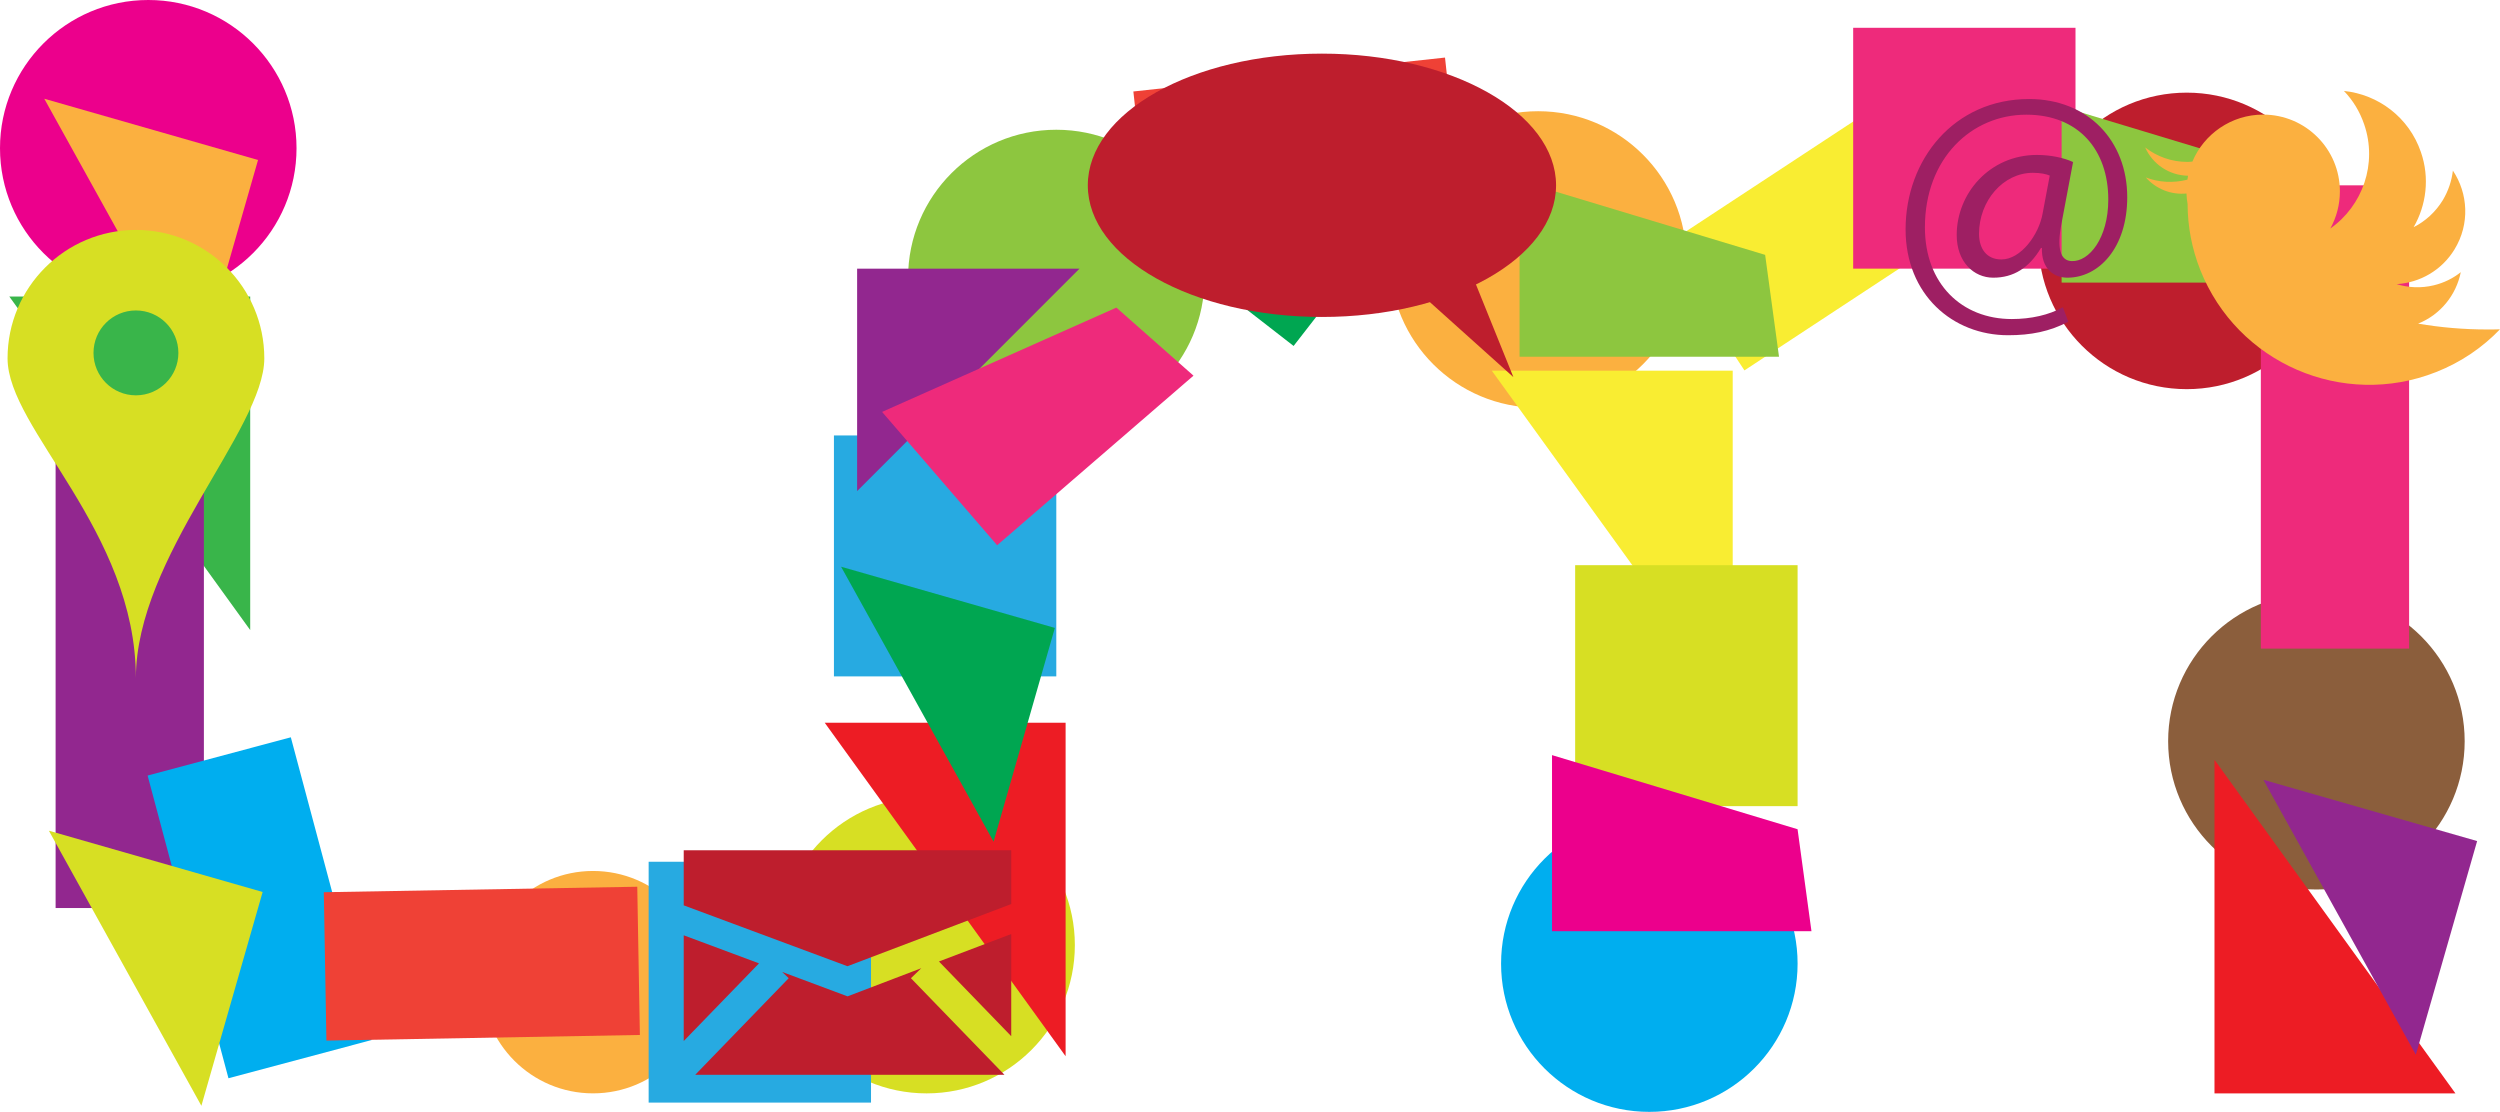
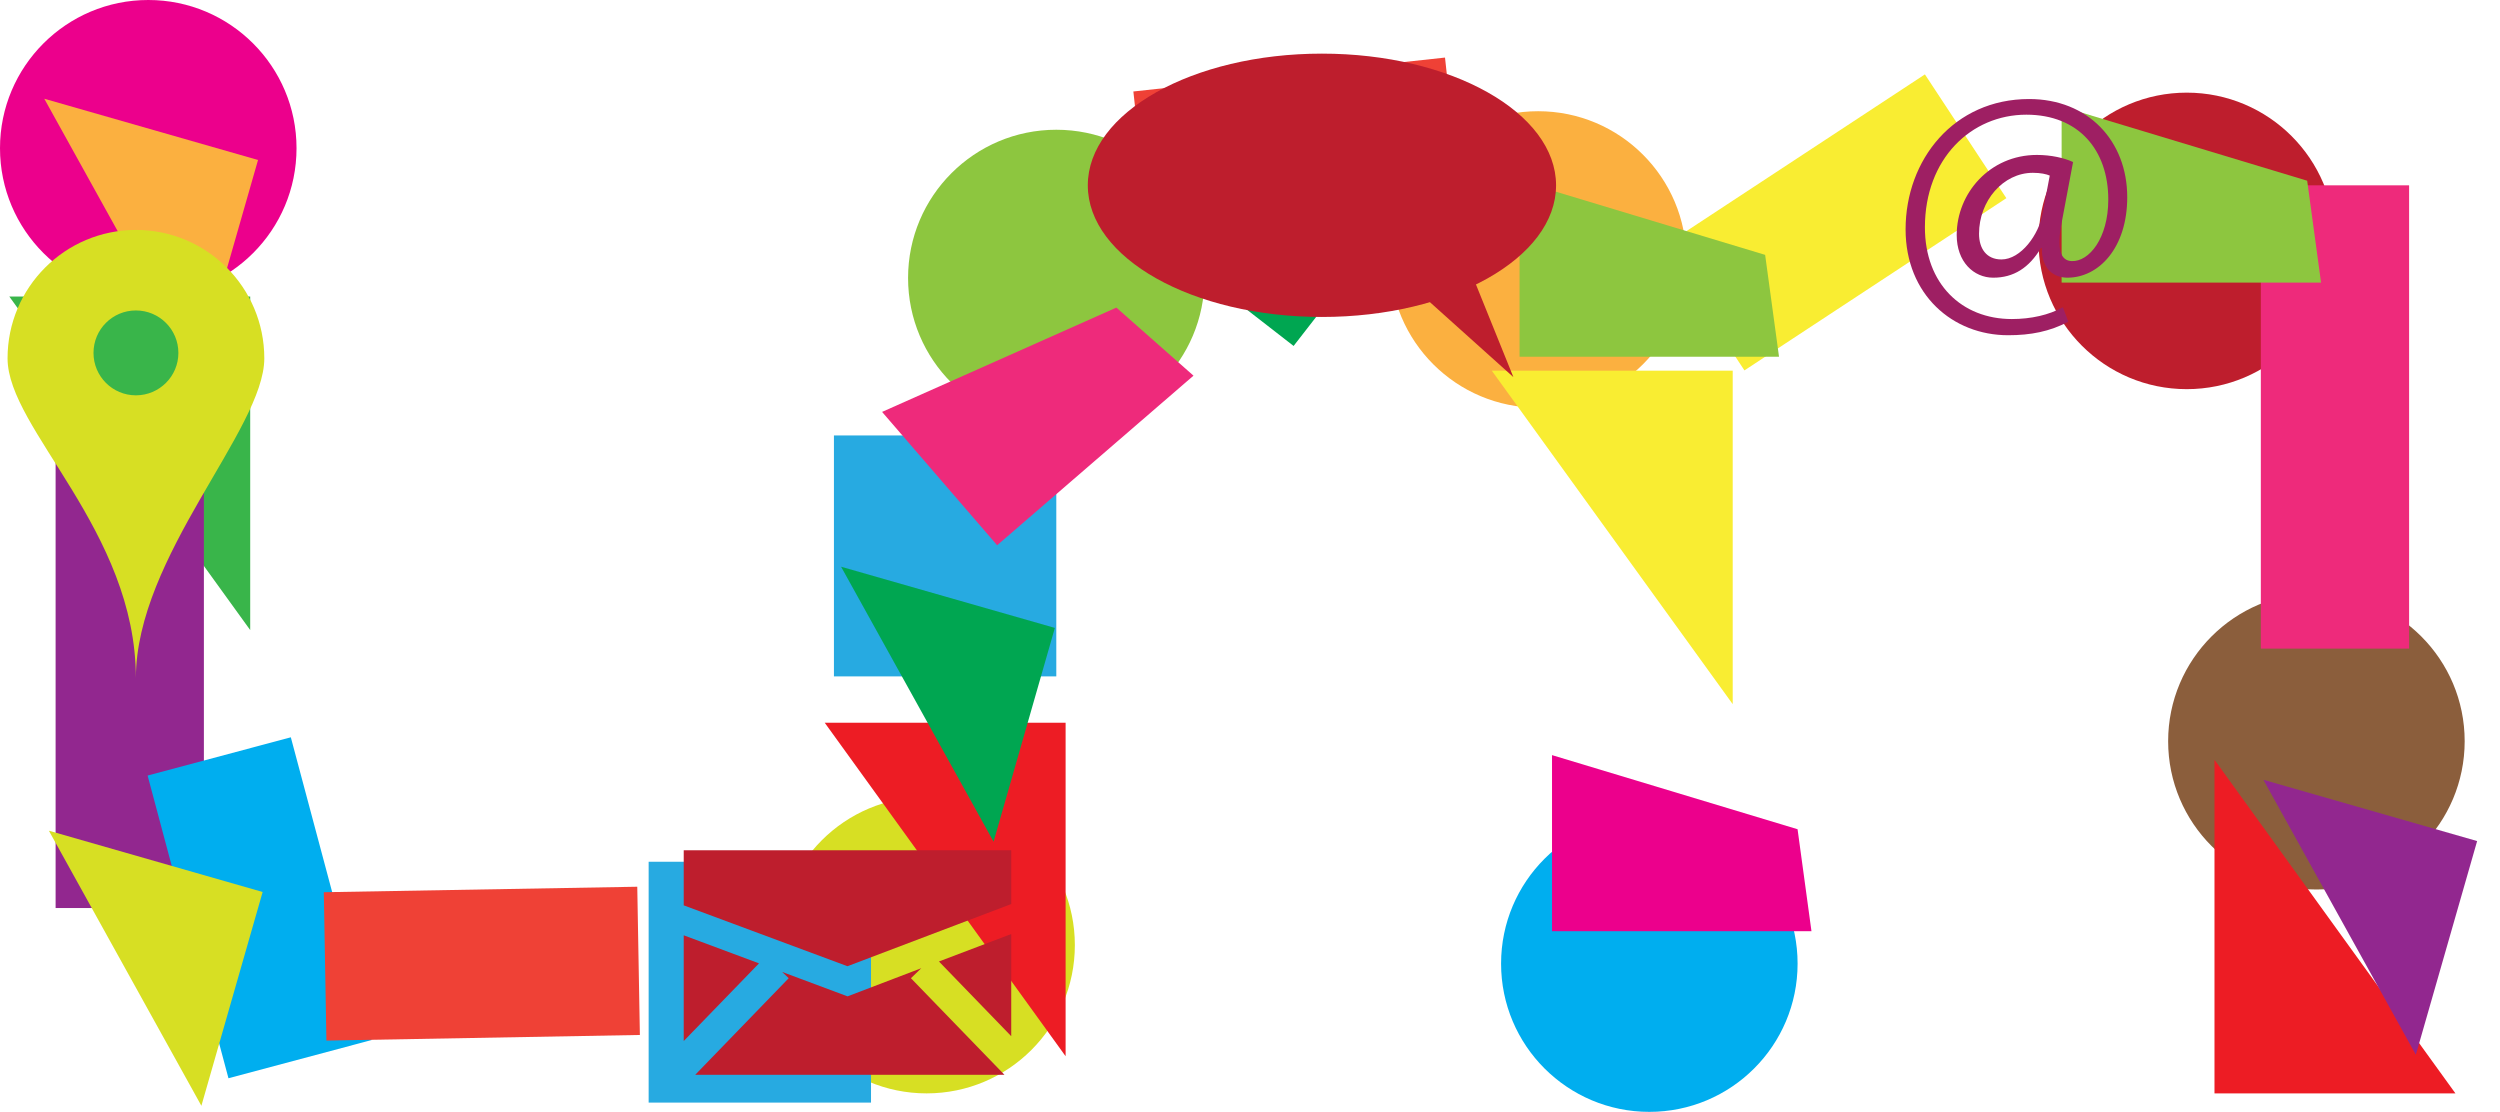
<svg xmlns="http://www.w3.org/2000/svg" version="1.1" id="Layer_1" x="0px" y="0px" width="111.178px" height="49.444px" viewBox="0 0 111.178 49.444" enable-background="new 0 0 111.178 49.444" xml:space="preserve">
  <g>
    <g>
      <path fill="#EC008C" d="M13.187,6.59c0,3.644-2.951,6.596-6.593,6.596C2.953,13.186,0,10.233,0,6.59C0,2.954,2.953,0,6.594,0    C10.235,0,13.187,2.954,13.187,6.59z" />
      <circle fill="#00AEEF" cx="73.348" cy="42.853" r="6.593" />
      <path fill="#D7DF23" d="M47.8,42.03c0,3.639-2.951,6.594-6.593,6.594c-3.641,0-6.593-2.955-6.593-6.594s2.952-6.593,6.593-6.593    C44.849,35.437,47.8,38.391,47.8,42.03z" />
      <circle fill="#8DC63F" cx="46.975" cy="12.362" r="6.592" />
      <path fill="#8B5E3C" d="M109.607,32.962c0,3.64-2.951,6.595-6.591,6.595c-3.643,0-6.596-2.955-6.596-6.595    c0-3.639,2.953-6.593,6.596-6.593C106.656,26.37,109.607,29.324,109.607,32.962z" />
      <circle fill="#BE1E2D" cx="97.247" cy="10.713" r="6.593" />
      <circle fill="#FBB040" cx="68.402" cy="11.539" r="6.593" />
-       <circle fill="#FBB040" cx="26.373" cy="43.678" r="4.945" />
      <polygon fill="#39B54A" points="11.127,28.02 0.413,13.186 11.127,13.186   " />
      <polygon fill="#F9ED32" points="77.056,31.315 66.341,16.483 77.056,16.483   " />
      <polygon fill="#ED1C24" points="47.389,46.972 36.676,32.141 47.389,32.141   " />
      <polygon fill="#ED1C24" points="98.481,33.788 109.196,48.624 98.481,48.624   " />
      <rect x="2.473" y="19.777" fill="#92278F" width="6.594" height="20.604" />
      <rect x="8.242" y="33.414" transform="matrix(0.966 -0.258 0.258 0.966 -10.018 4.338)" fill="#00AEEF" width="6.593" height="13.936" />
      <polygon fill="#EF4136" points="28.34,39.434 28.456,46.026 14.516,46.276 14.4,39.678   " />
      <polygon fill="#EF4136" points="64.261,2.56 64.976,9.112 51.117,10.626 50.402,4.068   " />
      <polygon fill="#F9ED32" points="85.603,3.308 89.225,8.813 77.577,16.472 73.952,10.966   " />
      <rect x="100.542" y="8.242" fill="#EE2A7B" width="6.594" height="20.602" />
-       <rect x="70.049" y="25.134" fill="#D7DF23" width="9.892" height="10.716" />
      <rect x="37.086" y="19.365" fill="#27AAE1" width="9.889" height="10.715" />
      <rect x="28.846" y="38.323" fill="#27AAE1" width="9.889" height="10.711" />
-       <rect x="82.413" y="1.236" fill="#EE2A7B" width="9.887" height="10.711" />
-       <polygon fill="#92278F" points="38.117,21.84 38.117,11.947 48.007,11.947   " />
      <polygon fill="#92278F" points="100.655,34.678 110.161,37.403 107.436,46.907   " />
      <polygon fill="#D7DF23" points="2.174,36.943 11.68,39.668 8.956,49.176   " />
      <polygon fill="#00A651" points="37.404,25.203 46.911,27.924 44.186,37.431   " />
      <polygon fill="#FBB040" points="1.969,4.391 11.475,7.115 8.75,16.623   " />
      <polygon fill="#00A651" points="63.594,7.577 57.528,15.385 49.717,9.317   " />
      <polygon fill="#EC008C" points="80.558,41.411 69.02,41.411 69.02,33.581 79.94,36.877   " />
      <polygon fill="#8DC63F" points="79.115,15.864 67.577,15.864 67.577,8.037 78.498,11.334   " />
      <polygon fill="#8DC63F" points="103.22,12.567 91.683,12.567 91.683,4.739 102.603,8.037   " />
      <polygon fill="#EE2A7B" points="53.076,16.706 44.344,24.248 39.227,18.318 49.646,13.679   " />
    </g>
    <path fill="#D7DF23" d="M6.043,10.225c-3.151,0-5.707,2.559-5.707,5.711c0,3.154,5.707,7.645,5.707,14.224   c0-5.416,5.711-11.069,5.711-14.224C11.754,12.784,9.199,10.225,6.043,10.225z M6.043,17.581c-1.041,0-1.885-0.846-1.885-1.886   c0-1.045,0.844-1.889,1.885-1.889c1.043,0,1.89,0.844,1.89,1.889C7.933,16.735,7.086,17.581,6.043,17.581z" />
    <g>
      <path fill="#BE1E2D" d="M69.2,8.242c0,3.236-4.664,5.854-10.412,5.854c-5.751,0-10.412-2.618-10.412-5.854    c0-3.234,4.661-5.857,10.412-5.857C64.536,2.385,69.2,5.008,69.2,8.242z" />
      <polygon fill="#BE1E2D" points="62.569,12.521 67.302,16.77 64.924,10.885   " />
    </g>
-     <path fill="#FBB040" d="M110.61,14.652c-1.049,0-2.074-0.089-3.074-0.26c0.997-0.399,1.695-1.273,1.898-2.288   c-0.342,0.272-0.744,0.475-1.201,0.584c-0.563,0.136-1.127,0.108-1.649-0.052c1.024-0.064,2.003-0.608,2.576-1.553   c0.681-1.118,0.604-2.479-0.077-3.496c-0.053,0.452-0.201,0.901-0.449,1.316c-0.326,0.531-0.779,0.939-1.297,1.2   c0.563-0.977,0.723-2.189,0.324-3.338c-0.529-1.549-1.899-2.565-3.424-2.721c0.395,0.41,0.704,0.909,0.901,1.487   c0.599,1.744-0.067,3.622-1.507,4.632c0.271-0.489,0.427-1.053,0.427-1.654c0-1.883-1.526-3.413-3.414-3.413   c-1.413,0-2.63,0.863-3.145,2.089C97.425,7.195,97.351,7.2,97.271,7.2c-0.706,0-1.354-0.24-1.873-0.644   c0.327,0.735,1.056,1.245,1.907,1.259c-0.012,0.06-0.021,0.116-0.029,0.175c-0.633,0.161-1.274,0.121-1.848-0.098   c0.445,0.506,1.119,0.782,1.807,0.713c0.008,0.164,0.021,0.322,0.05,0.474c0.003,0.974,0.183,1.965,0.563,2.925   c1.646,4.148,6.34,6.185,10.492,4.541c1.105-0.436,2.061-1.092,2.837-1.9C110.99,14.652,110.803,14.652,110.61,14.652z" />
    <g>
      <polygon fill="#BE1E2D" points="30.406,46.296 33.754,42.842 30.406,41.594   " />
      <polygon fill="#BE1E2D" points="40.51,43.502 40.971,43.057 37.691,44.309 34.783,43.223 35.074,43.502 30.916,47.799     44.671,47.799   " />
      <polygon fill="#BE1E2D" points="41.756,42.758 44.971,46.081 44.971,41.537   " />
      <polygon fill="#BE1E2D" points="37.687,42.969 44.971,40.204 44.971,37.813 30.406,37.813 30.406,40.262   " />
    </g>
    <g>
      <path fill="#9E1F63" d="M91.983,14.307c-0.828,0.435-1.67,0.601-2.68,0.601c-2.465,0-4.559-1.804-4.559-4.708    c0-3.104,2.154-5.796,5.492-5.796c2.617,0,4.365,1.853,4.365,4.366c0,2.256-1.266,3.579-2.662,3.579    c-0.604,0-1.16-0.393-1.133-1.323h-0.041c-0.529,0.889-1.22,1.323-2.122,1.323c-0.873,0-1.626-0.707-1.626-1.897    c0-1.861,1.475-3.562,3.566-3.562c0.631,0,1.218,0.134,1.609,0.316l-0.512,2.72c-0.225,1.146-0.045,1.671,0.452,1.685    c0.767,0.031,1.626-1.007,1.626-2.738c0-2.194-1.311-3.773-3.643-3.773c-2.452,0-4.512,1.953-4.512,5.01    c0,2.512,1.637,4.078,3.865,4.078c0.856,0,1.655-0.181,2.271-0.526L91.983,14.307z M91.155,7.808    c-0.148-0.065-0.406-0.123-0.75-0.123c-1.326,0-2.395,1.25-2.395,2.71c0,0.659,0.331,1.143,0.995,1.143    c0.87,0,1.671-1.11,1.833-2.049L91.155,7.808z" />
    </g>
  </g>
</svg>